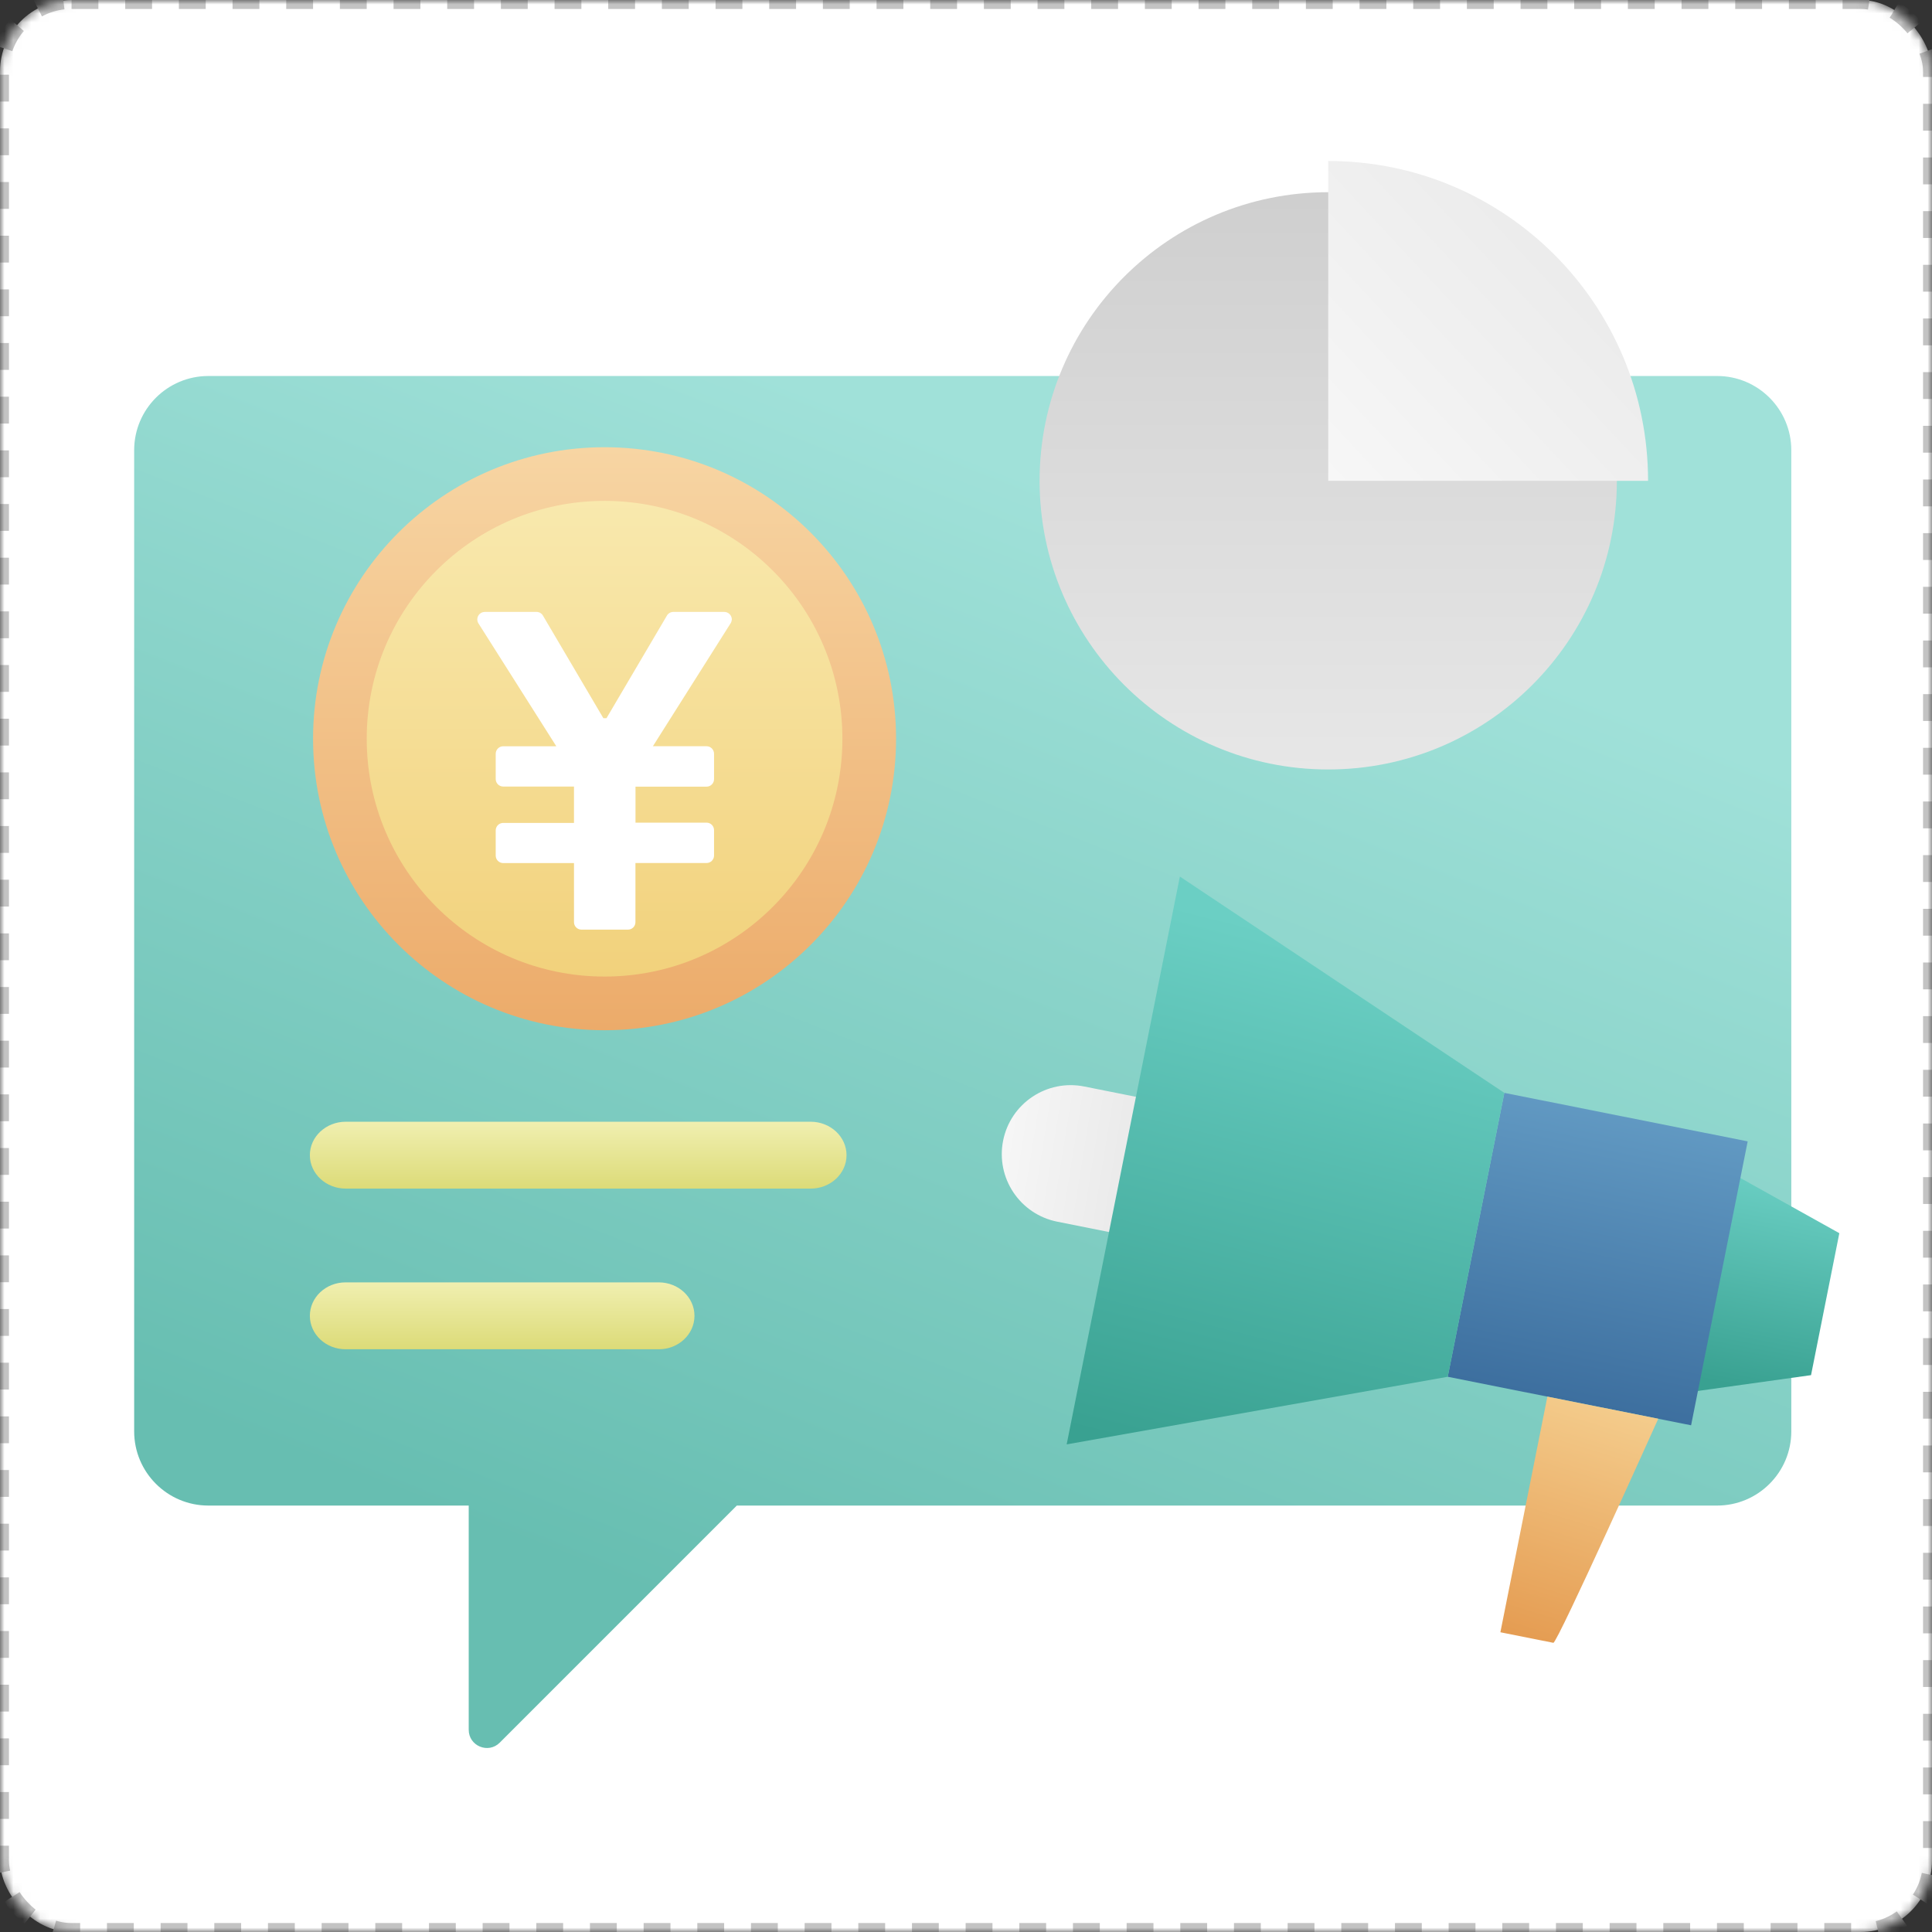
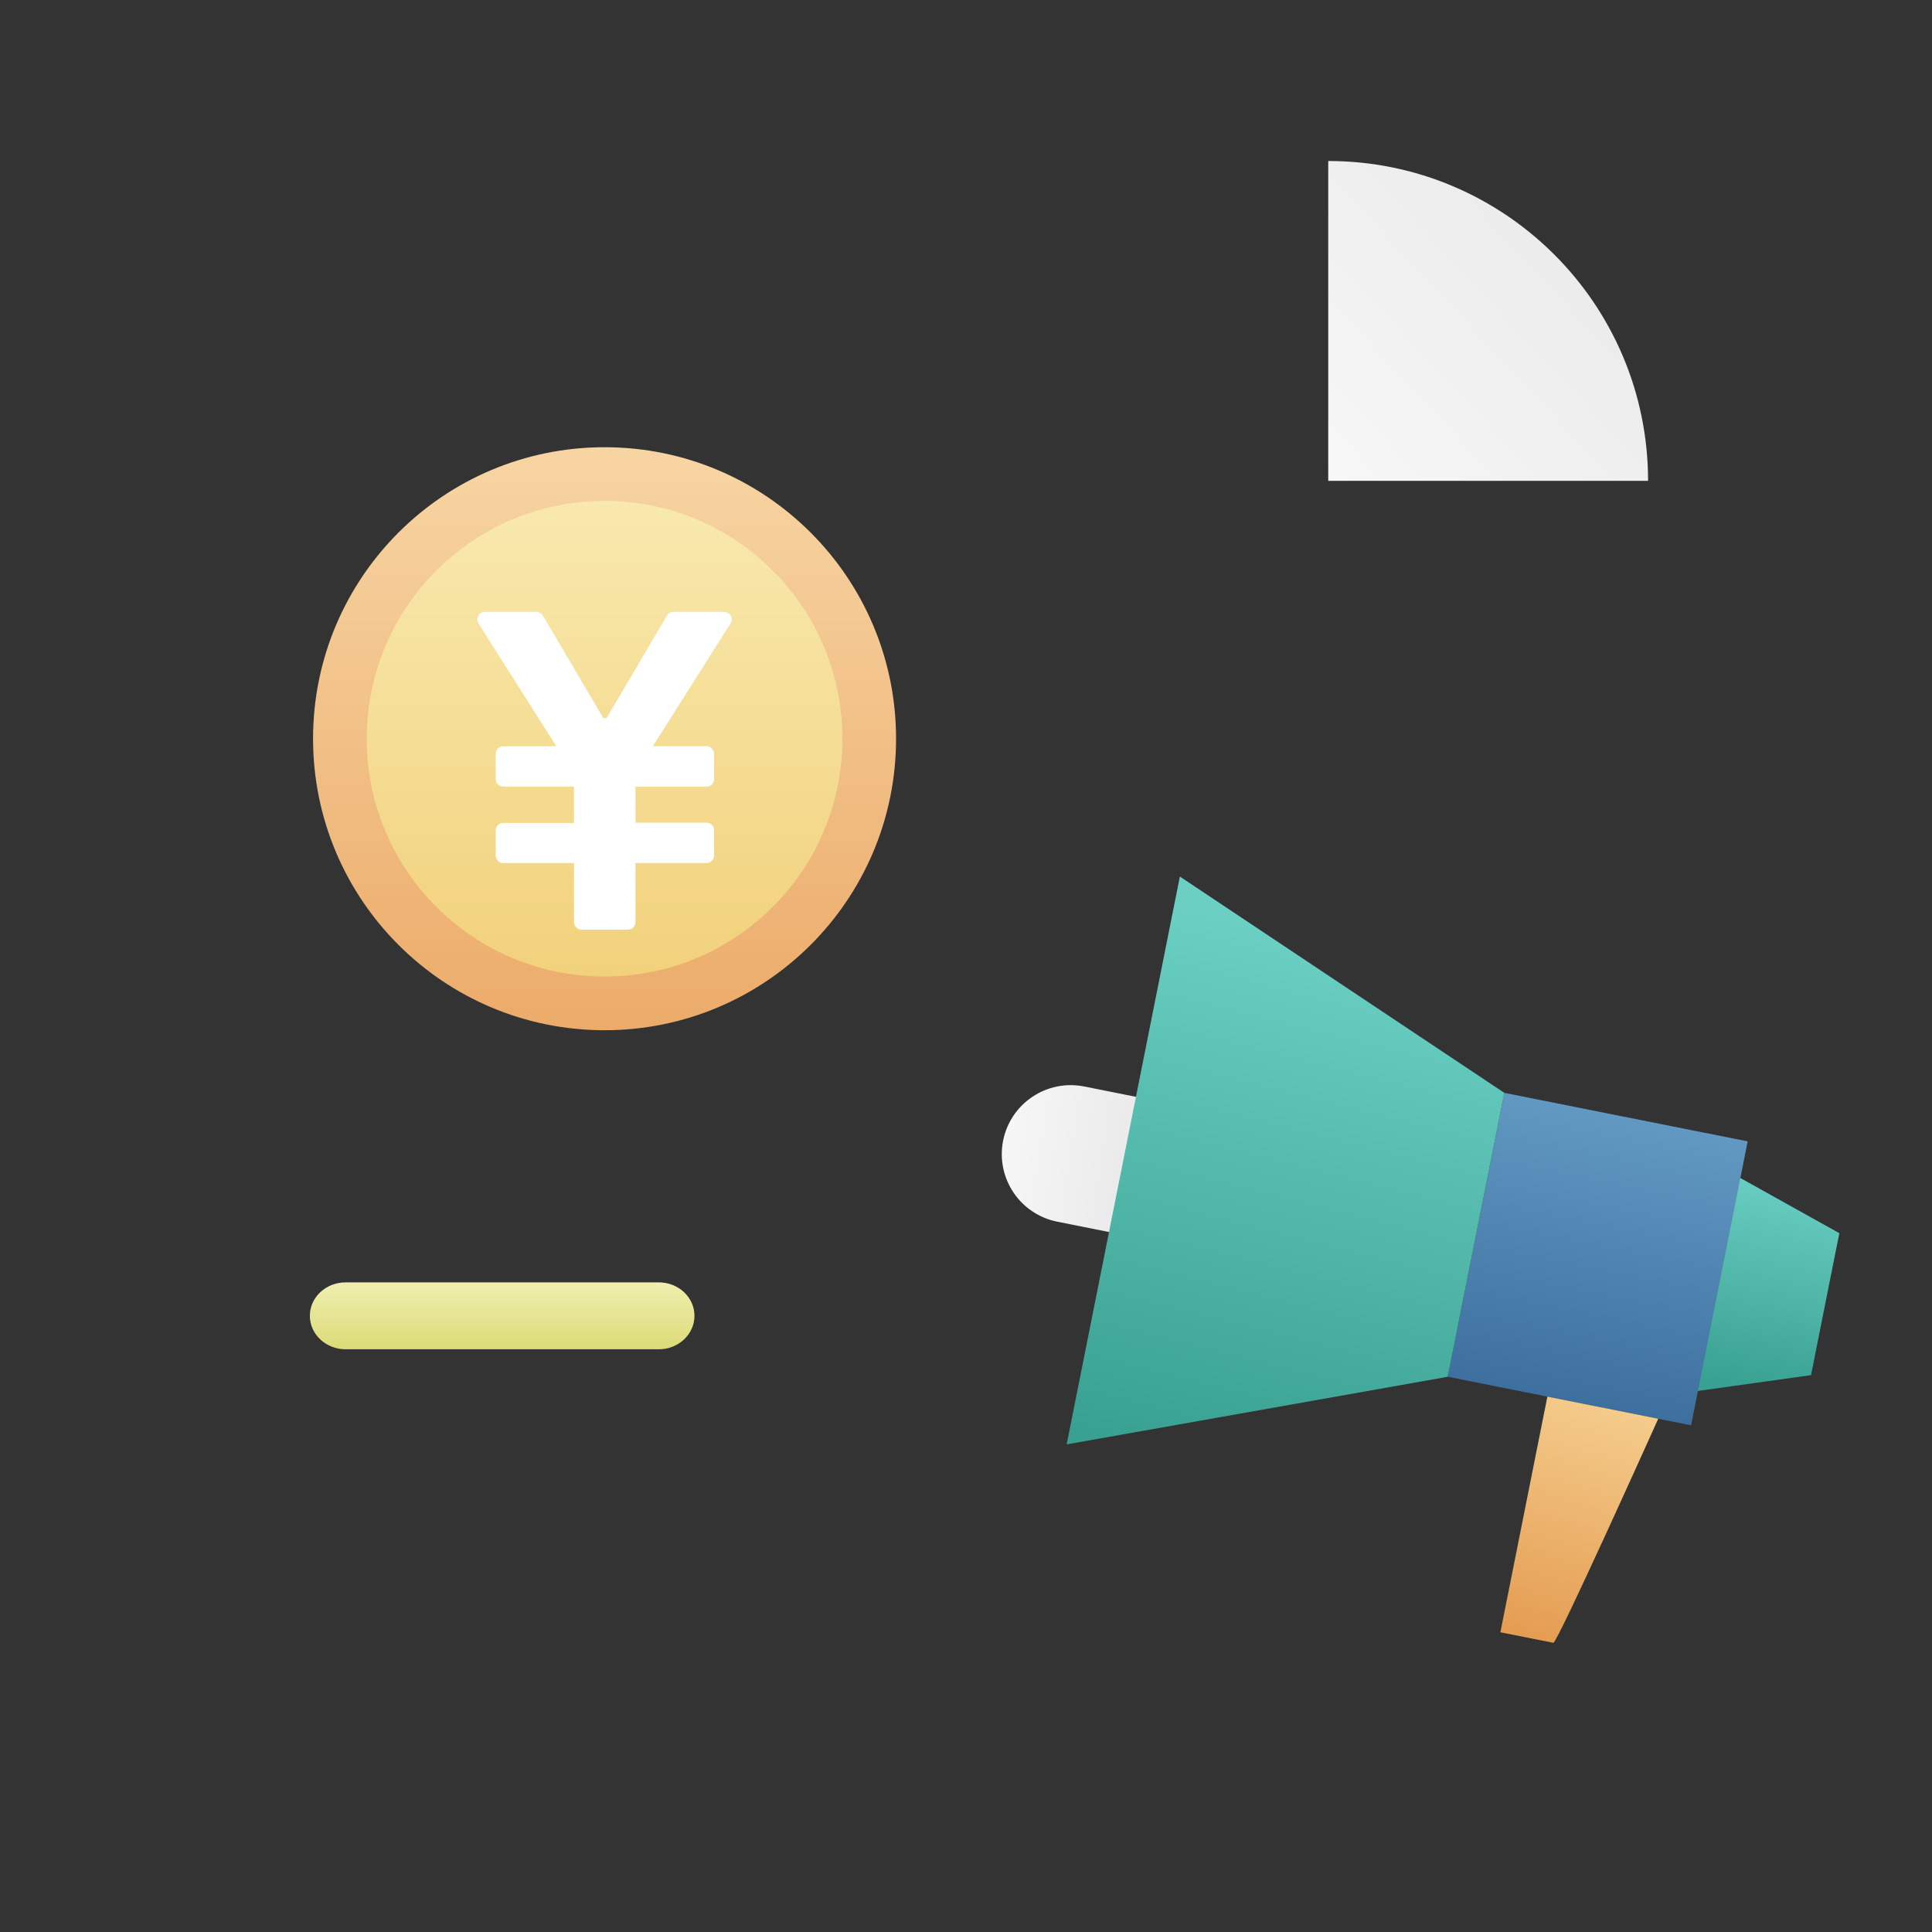
<svg xmlns="http://www.w3.org/2000/svg" xmlns:xlink="http://www.w3.org/1999/xlink" width="216px" height="216px" viewBox="0 0 216 216" version="1.1">
  <rect x="0" y="0" width="216" height="216" fill="#333333" stroke="none" />
  <title>pic-yxts</title>
  <defs>
-     <rect id="path-1" x="0" y="0" width="216" height="216" rx="8" />
    <mask id="mask-2" maskContentUnits="userSpaceOnUse" maskUnits="objectBoundingBox" x="0" y="0" width="216" height="216" fill="white">
      <use xlink:href="#path-1" />
    </mask>
    <linearGradient x1="56.798%" y1="8.134%" x2="21.13%" y2="84.275%" id="linearGradient-3">
      <stop stop-color="#A0E1D9" offset="0%" />
      <stop stop-color="#67BEB1" offset="100%" />
    </linearGradient>
    <linearGradient x1="50%" y1="104.956%" x2="50%" y2="-7.647%" id="linearGradient-4">
      <stop stop-color="#E8E8E8" offset="0%" />
      <stop stop-color="#CDCDCD" offset="100%" />
    </linearGradient>
    <linearGradient x1="77.499%" y1="27.714%" x2="0%" y2="99.997%" id="linearGradient-5">
      <stop stop-color="#EBEBEB" offset="0%" />
      <stop stop-color="#F7F7F7" offset="100%" />
    </linearGradient>
    <linearGradient x1="50%" y1="0%" x2="50%" y2="100%" id="linearGradient-6">
      <stop stop-color="#F9EAB0" offset="0%" />
      <stop stop-color="#F1D079" offset="100%" />
    </linearGradient>
    <linearGradient x1="50%" y1="0%" x2="50%" y2="100%" id="linearGradient-7">
      <stop stop-color="#F7D5A3" offset="0%" />
      <stop stop-color="#ECAB6A" offset="100%" />
    </linearGradient>
    <linearGradient x1="50%" y1="0%" x2="50%" y2="100%" id="linearGradient-8">
      <stop stop-color="#FFFFFF" offset="0%" />
      <stop stop-color="#FFFFFF" offset="100%" />
    </linearGradient>
    <linearGradient x1="0%" y1="41.64%" x2="62.237%" y2="50%" id="linearGradient-9">
      <stop stop-color="#F7F7F7" offset="0%" />
      <stop stop-color="#EBEBEB" offset="100%" />
    </linearGradient>
    <linearGradient x1="62.644%" y1="0%" x2="50%" y2="100%" id="linearGradient-10">
      <stop stop-color="#6BCFC4" offset="0%" />
      <stop stop-color="#39A191" offset="100%" />
    </linearGradient>
    <linearGradient x1="62.403%" y1="-9.62%" x2="40.938%" y2="107.644%" id="linearGradient-11">
      <stop stop-color="#68A1C9" offset="0%" />
      <stop stop-color="#376899" offset="100%" />
    </linearGradient>
    <linearGradient x1="64.343%" y1="12.625%" x2="46.382%" y2="105.759%" id="linearGradient-12">
      <stop stop-color="#6BCFC4" offset="0%" />
      <stop stop-color="#39A191" offset="100%" />
    </linearGradient>
    <linearGradient x1="54.504%" y1="0%" x2="35.046%" y2="100%" id="linearGradient-13">
      <stop stop-color="#F4CC8C" offset="0%" />
      <stop stop-color="#E59D53" offset="100%" />
    </linearGradient>
    <linearGradient x1="50%" y1="0%" x2="50%" y2="100%" id="linearGradient-14">
      <stop stop-color="#F0EFB0" offset="0%" />
      <stop stop-color="#DCDB78" offset="100%" />
    </linearGradient>
    <linearGradient x1="50%" y1="0%" x2="50%" y2="100%" id="linearGradient-15">
      <stop stop-color="#F0EFB0" offset="0%" />
      <stop stop-color="#DCDB78" offset="100%" />
    </linearGradient>
  </defs>
  <g id="-" stroke="none" stroke-width="1" fill="none" fill-rule="evenodd">
    <g id="案例" transform="translate(-1320, -909)">
      <g id="营销提升" transform="translate(1320, 816)">
        <g id="pic-yxts" transform="translate(0, 93)">
          <use id="蒙版" stroke="#C3C3C3" mask="url(#mask-2)" stroke-width="2" fill="#FFFFFF" stroke-dasharray="3" xlink:href="#path-1" />
-           <path d="M191.971,42.037 L23.299,42.037 C18.716,42.037 15,45.752 15,50.335 L15,160.026 C15,164.609 18.716,168.324 23.299,168.324 L52.403,168.324 L52.403,193.393 C52.403,195.204 54.592,196.111 55.872,194.831 L82.378,168.324 L191.971,168.324 C196.553,168.324 200.269,164.609 200.269,160.026 L200.269,50.335 C200.269,45.752 196.553,42.037 191.971,42.037" id="对话框" fill="url(#linearGradient-3)" />
          <g id="饼图" transform="translate(116.228, 18)">
-             <path d="M64.539,35.758 C64.539,53.58 50.092,68.028 32.269,68.028 C14.448,68.028 -1.48503432e-12,53.58 -1.48503432e-12,35.758 C-1.48503432e-12,17.937 14.448,3.489 32.269,3.489 C50.092,3.489 64.539,17.937 64.539,35.758" id="Fill-3" fill="url(#linearGradient-4)" />
            <path d="M32.27,-9.9475983e-14 C52.019,-9.9475983e-14 68.028,16.01 68.028,35.758 L32.27,35.758 L32.27,-9.9475983e-14 Z" id="Fill-5" fill="url(#linearGradient-5)" />
          </g>
          <g id="钱币" transform="translate(35, 50)">
            <path d="M62.181,32.591 C62.181,48.933 48.933,62.181 32.591,62.181 C16.248,62.181 3,48.933 3,32.591 C3,16.248 16.248,3 32.591,3 C48.933,3 62.181,16.248 62.181,32.591" id="Fill-7" fill="url(#linearGradient-6)" />
            <path d="M32.591,2.48689958e-13 C14.591,2.48689958e-13 -1.57740487e-12,14.591 -1.57740487e-12,32.591 C-1.57740487e-12,50.59 14.591,65.181 32.591,65.181 C50.59,65.181 65.181,50.59 65.181,32.591 C65.181,14.591 50.59,2.48689958e-13 32.591,2.48689958e-13 Z M32.591,6 C47.276,6 59.181,17.905 59.181,32.591 C59.181,47.276 47.276,59.181 32.591,59.181 C17.905,59.181 6,47.276 6,32.591 C6,17.905 17.905,6 32.591,6 Z" id="Stroke-9" fill="url(#linearGradient-7)" fill-rule="nonzero" />
            <path d="M45.963,18.413 L40.276,18.413 C39.961,18.413 39.682,18.592 39.538,18.866 L32.805,30.297 L32.459,30.297 L25.726,18.866 C25.585,18.59 25.303,18.415 24.993,18.413 L19.188,18.413 C18.725,18.42 18.355,18.802 18.361,19.266 C18.363,19.395 18.396,19.524 18.456,19.64 L27.196,33.434 L21.254,33.434 C20.795,33.438 20.424,33.809 20.421,34.268 L20.421,37.097 C20.421,37.555 20.79,37.936 21.254,37.936 L29.173,37.936 L29.173,42.003 L21.254,42.003 C20.795,42.006 20.424,42.377 20.421,42.836 L20.421,45.658 C20.421,46.11 20.79,46.492 21.254,46.492 L29.173,46.492 L29.173,53.101 C29.173,53.553 29.542,53.934 30.006,53.934 L35.204,53.934 C35.664,53.937 36.04,53.567 36.043,53.106 L36.043,46.486 L43.998,46.486 C44.456,46.486 44.831,46.11 44.831,45.652 L44.831,42.812 C44.831,42.35 44.459,41.976 43.998,41.973 L36.05,41.973 L36.05,37.948 L43.998,37.948 C44.456,37.948 44.831,37.573 44.831,37.108 L44.831,34.263 C44.828,33.804 44.457,33.433 43.998,33.429 L37.996,33.429 L46.719,19.628 C46.78,19.504 46.815,19.368 46.82,19.229 C46.801,18.77 46.422,18.41 45.963,18.413" id="Fill-11" fill="url(#linearGradient-8)" />
          </g>
          <g id="扩音器" transform="translate(112, 98)">
            <path d="M6.201,38.586 L18.401,41.019 L21.415,25.903 L9.215,23.471 C5.04,22.639 0.982,25.348 0.15,29.522 C-0.682,33.696 2.027,37.754 6.201,38.586" id="Fill-13" fill="url(#linearGradient-9)" />
            <polygon id="Fill-15" fill="url(#linearGradient-10)" points="93.64 39.872 82.122 33.45 77.312 57.581 90.476 55.743" />
            <polygon id="Fill-17" fill="url(#linearGradient-11)" points="83.394 29.607 77.066 61.349 49.859 55.925 56.187 24.183" />
            <polygon id="Fill-19" fill="url(#linearGradient-12)" points="19.911 1.88293825e-13 56.186 24.183 49.858 55.925 7.255 63.484" />
            <path d="M73.394,60.617 C73.394,60.617 62.096,85.756 61.666,85.669 C61.233,85.583 55.745,84.489 55.745,84.489 L60.998,58.145 L73.394,60.617 Z" id="Fill-21" fill="url(#linearGradient-13)" />
          </g>
-           <path d="M90.624,132.89 L38.664,132.89 C36.444,132.89 34.643,131.215 34.643,129.15 C34.643,127.084 36.444,125.411 38.664,125.411 L90.624,125.411 C92.844,125.411 94.643,127.084 94.643,129.15 C94.643,131.215 92.844,132.89 90.624,132.89" id="Fill-23" fill="url(#linearGradient-14)" />
          <path d="M73.652,150.851 L38.636,150.851 C36.431,150.851 34.643,149.175 34.643,147.111 C34.643,145.044 36.431,143.371 38.636,143.371 L73.652,143.371 C75.856,143.371 77.643,145.044 77.643,147.111 C77.643,149.175 75.856,150.851 73.652,150.851" id="Fill-25" fill="url(#linearGradient-15)" />
        </g>
      </g>
    </g>
  </g>
</svg>